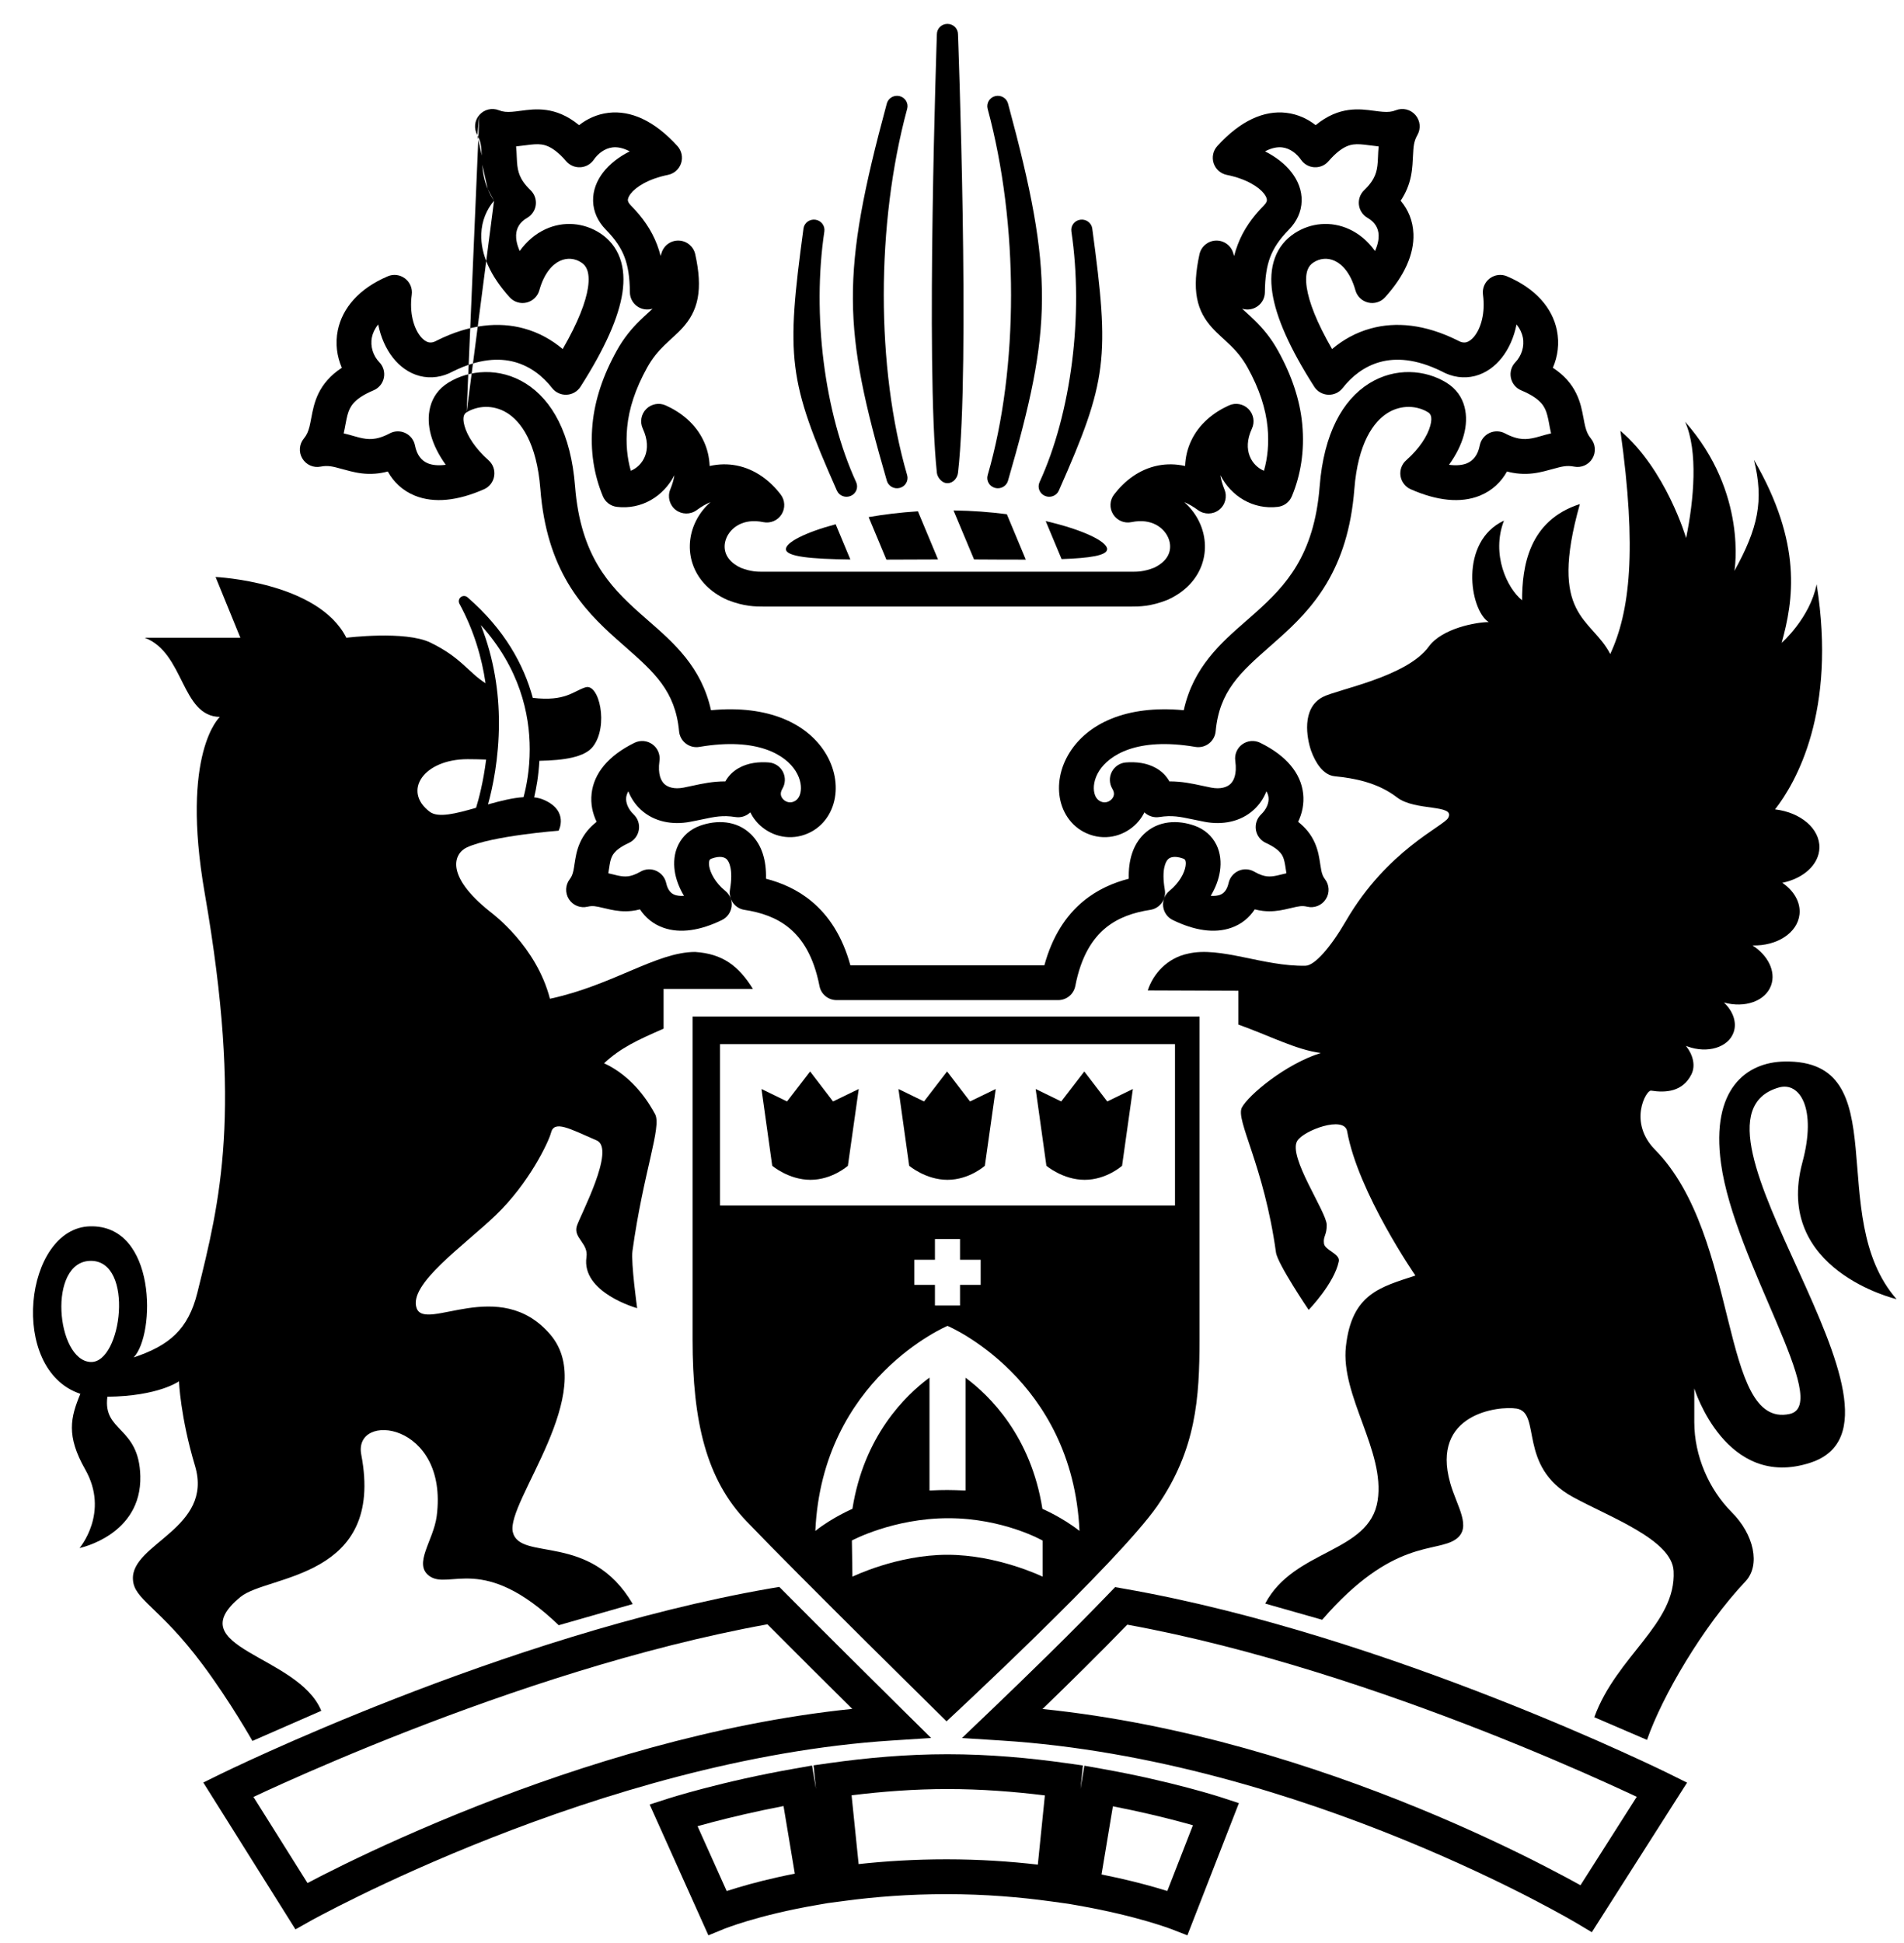
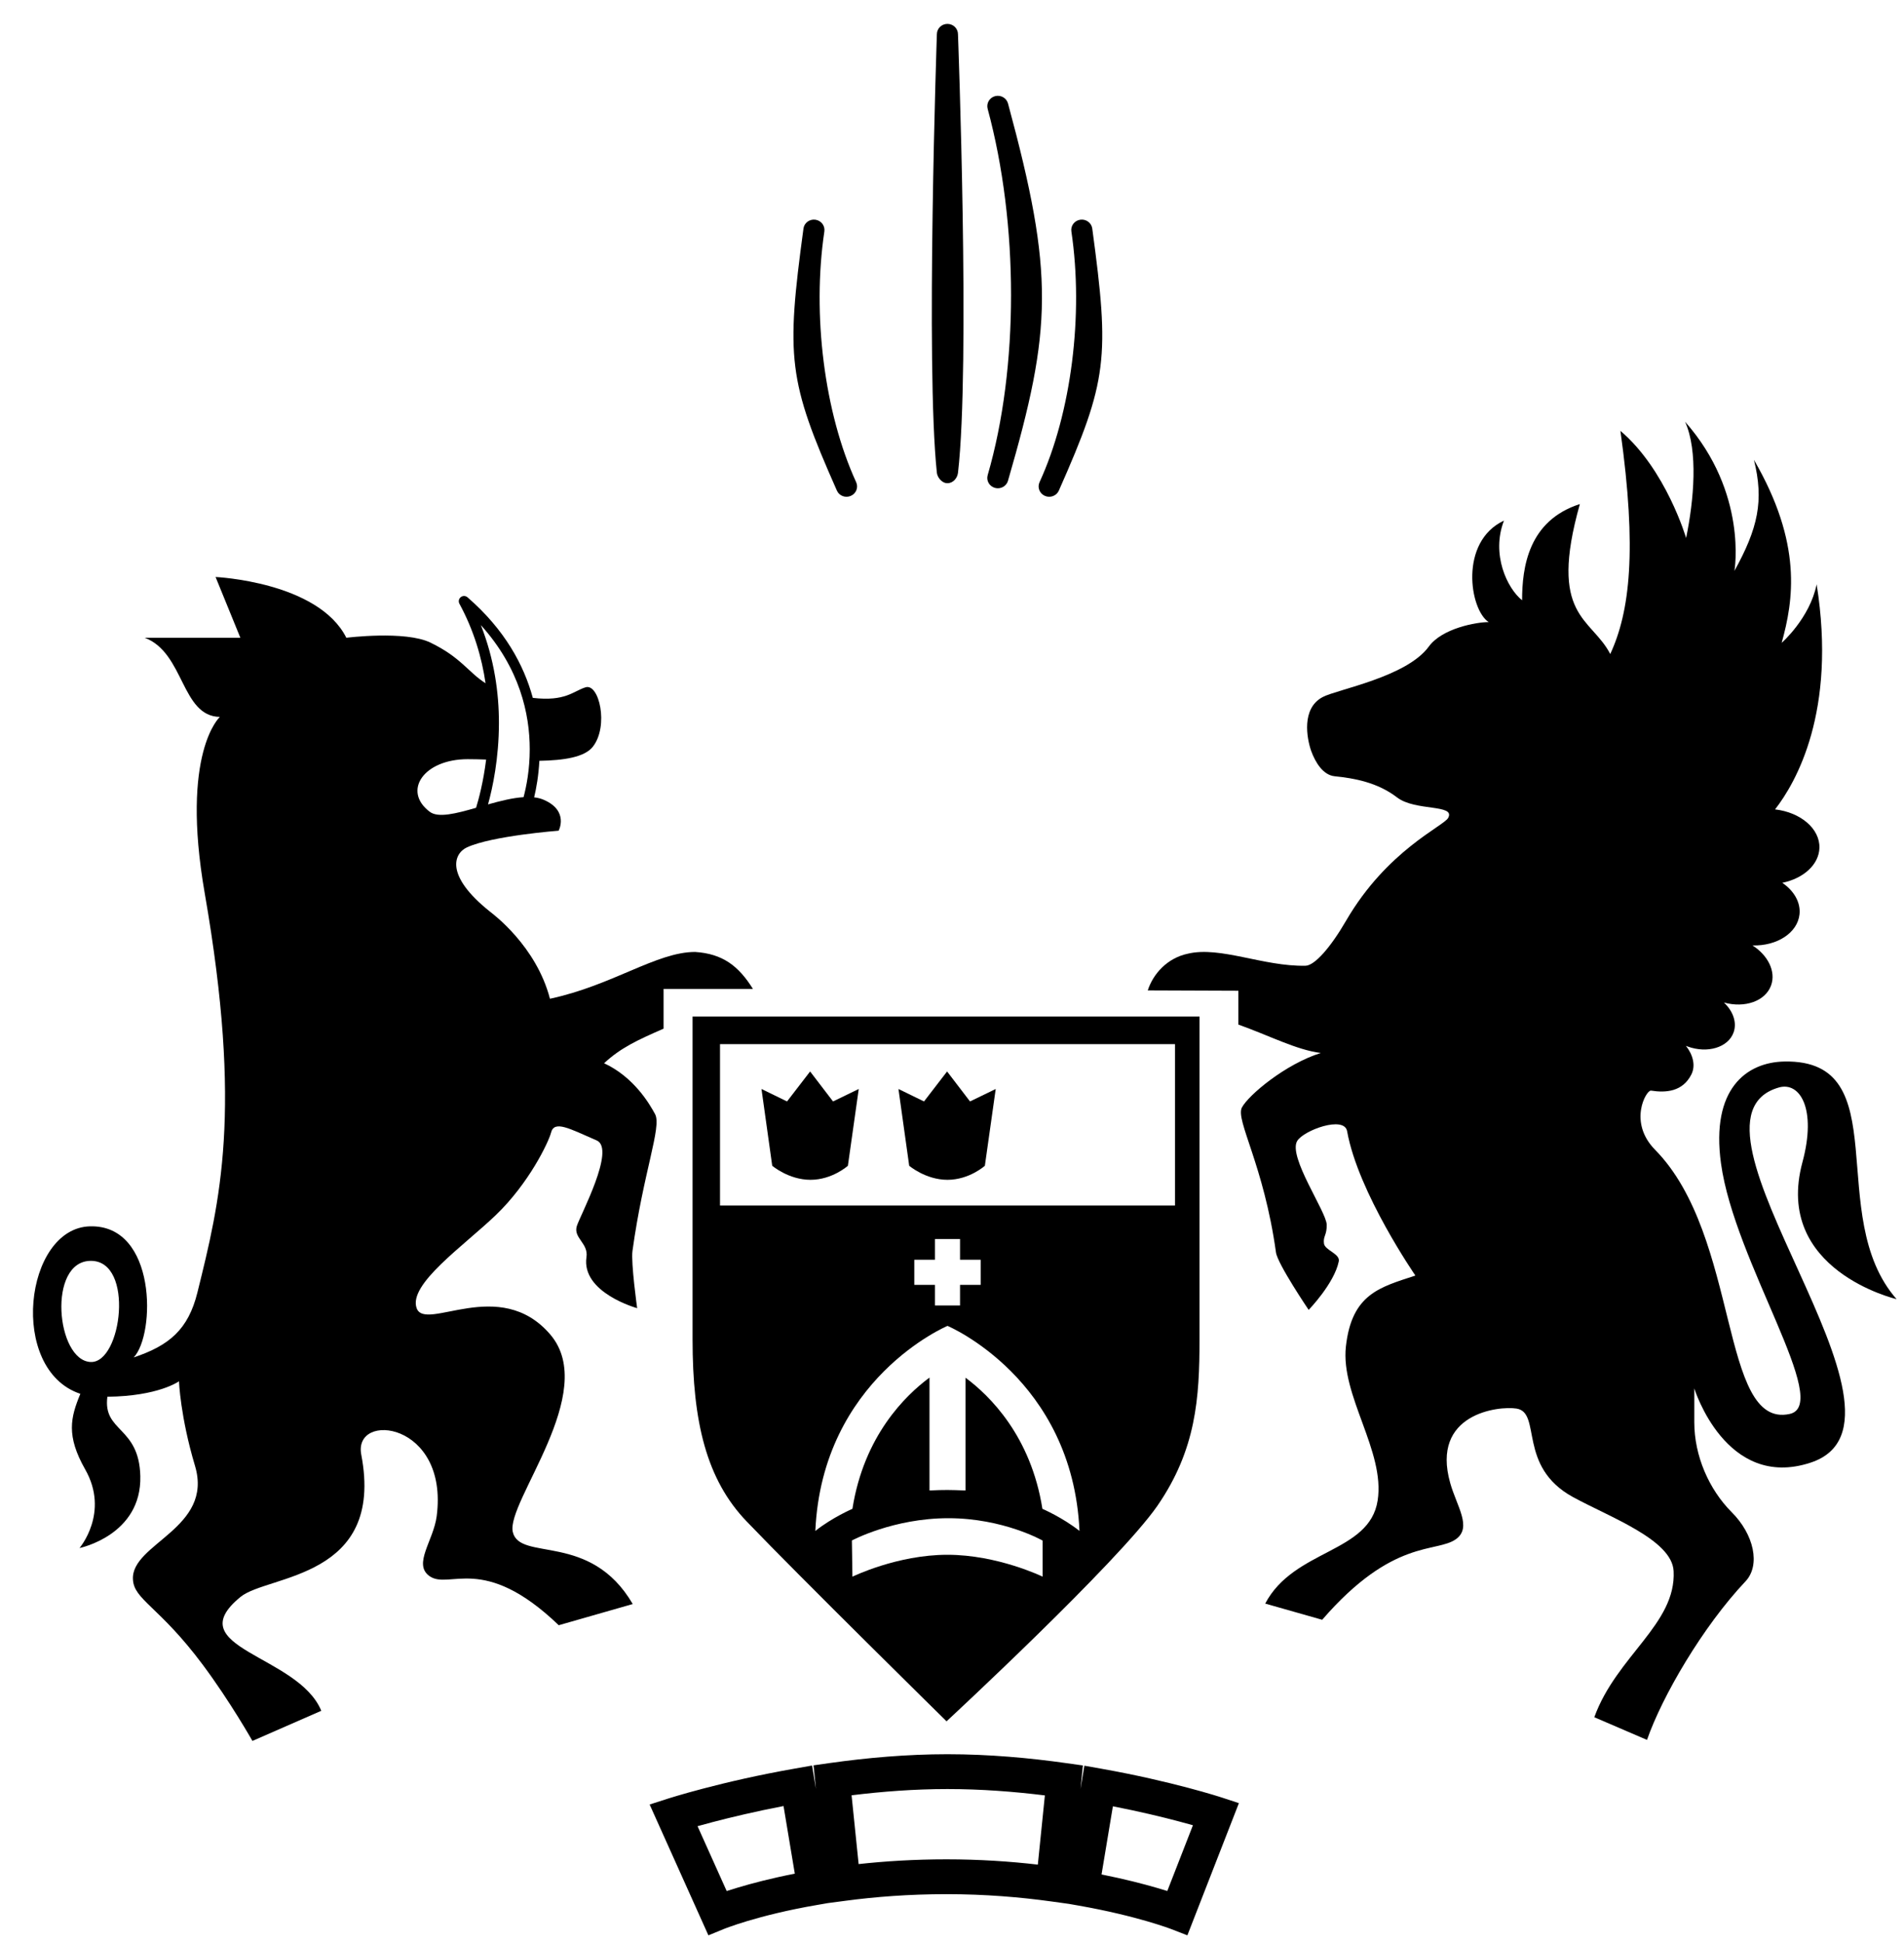
<svg xmlns="http://www.w3.org/2000/svg" width="50" height="51" viewBox="0 0 50 51">
-   <path fill-rule="evenodd" clip-rule="evenodd" d="M20.465 41.653L20.632 41.821C21.643 42.839 22.825 44.011 23.727 44.903L24.452 45.619L23.435 45.684C19.6 45.928 15.777 47.11 12.901 48.241C11.466 48.805 10.272 49.353 9.438 49.761C9.022 49.964 8.695 50.132 8.473 50.249C8.362 50.307 8.278 50.353 8.221 50.383L8.158 50.418L8.143 50.427L8.139 50.429L7.759 50.642L5.339 46.788L5.794 46.564L5.996 46.974C5.794 46.564 5.794 46.564 5.794 46.564L5.8 46.561L5.817 46.553L5.882 46.522C5.939 46.494 6.023 46.454 6.131 46.403C6.349 46.3 6.667 46.152 7.07 45.971C7.876 45.61 9.022 45.115 10.386 44.583C13.11 43.521 16.721 42.301 20.23 41.693L20.465 41.653ZM6.656 47.166L8.075 49.426C8.303 49.306 8.628 49.139 9.037 48.939C9.889 48.523 11.105 47.965 12.567 47.39C15.241 46.339 18.757 45.228 22.38 44.855C21.67 44.151 20.875 43.361 20.153 42.635C16.802 43.241 13.356 44.406 10.718 45.435C9.371 45.96 8.239 46.449 7.444 46.805C7.124 46.949 6.858 47.071 6.656 47.166ZM29.283 41.659L29.523 41.701C33.017 42.312 36.599 43.529 39.3 44.59C40.652 45.12 41.787 45.613 42.584 45.974C42.983 46.154 43.298 46.301 43.514 46.404C43.621 46.455 43.704 46.495 43.76 46.522L43.825 46.554L43.841 46.562L43.846 46.564L43.847 46.565C43.847 46.565 43.847 46.565 43.644 46.974L43.847 46.565L44.303 46.791L41.802 50.717L41.421 50.489L41.417 50.487L41.402 50.478L41.342 50.443C41.289 50.412 41.209 50.366 41.103 50.307C40.893 50.19 40.581 50.02 40.182 49.814C39.383 49.402 38.233 48.848 36.834 48.277C34.033 47.134 30.253 45.936 26.302 45.686L25.261 45.62L26.015 44.9C26.932 44.023 28.116 42.872 29.114 41.834L29.283 41.659ZM41.504 49.484L42.982 47.163C42.782 47.069 42.522 46.949 42.208 46.807C41.422 46.451 40.301 45.965 38.965 45.44C36.353 44.415 32.936 43.252 29.603 42.644C28.886 43.383 28.093 44.166 27.377 44.858C31.086 45.237 34.566 46.364 37.18 47.431C38.607 48.013 39.782 48.58 40.6 49.002C40.982 49.198 41.287 49.363 41.504 49.484Z" />
  <path fill-rule="evenodd" clip-rule="evenodd" d="M24.881 30.968C25.455 30.968 25.863 30.599 25.863 30.599L26.148 28.584L25.473 28.911L24.871 28.124L24.265 28.911L23.594 28.584L23.876 30.599C23.876 30.599 24.307 30.968 24.881 30.968Z" />
-   <path fill-rule="evenodd" clip-rule="evenodd" d="M28.484 30.968C29.058 30.968 29.466 30.599 29.466 30.599L29.75 28.584L29.077 28.911L28.474 28.124L27.868 28.911L27.197 28.584L27.479 30.599C27.479 30.599 27.91 30.968 28.484 30.968Z" />
  <path fill-rule="evenodd" clip-rule="evenodd" d="M21.284 30.968C21.857 30.968 22.266 30.599 22.266 30.599L22.551 28.584L21.876 28.911L21.274 28.124L20.668 28.911L19.997 28.584L20.279 30.599C20.279 30.599 20.71 30.968 21.284 30.968Z" />
  <path fill-rule="evenodd" clip-rule="evenodd" d="M18.908 31.643H30.856V27.406H18.908V31.643ZM25.753 33.066V33.725H25.211V34.267H24.552V33.725H24.01V33.066H24.552V32.523H25.211V33.066H25.753ZM27.374 39.604C27.073 37.695 25.991 36.634 25.355 36.162V39.122C24.941 39.107 24.82 39.103 24.409 39.122V36.159C23.773 36.629 22.687 37.69 22.385 39.604C22.385 39.604 21.858 39.83 21.411 40.184C21.592 36.183 24.882 34.802 24.882 34.802C24.882 34.802 28.167 36.183 28.348 40.184C27.901 39.83 27.374 39.604 27.374 39.604ZM27.379 41.384C27.379 41.384 26.2 40.81 24.879 40.81C23.558 40.81 22.385 41.385 22.385 41.385L22.371 40.435C22.371 40.435 23.457 39.85 24.904 39.85C26.35 39.85 27.379 40.437 27.379 40.437V41.384ZM18.187 26.683V35.156C18.187 37.326 18.553 38.838 19.607 39.934C21.01 41.399 24.857 45.181 24.857 45.181C24.857 45.181 29.369 41.003 30.394 39.524C31.411 38.047 31.5 36.699 31.5 35.156V26.683H18.187Z" />
  <path fill-rule="evenodd" clip-rule="evenodd" d="M21.8 46.275C22.759 46.14 23.812 46.045 24.879 46.045C25.973 46.045 27.041 46.143 28.002 46.279L28.437 46.34L28.375 46.957L28.476 46.346L28.931 46.427C29.854 46.591 30.637 46.778 31.19 46.924C31.467 46.997 31.686 47.06 31.837 47.105C31.913 47.128 31.971 47.146 32.011 47.158L32.057 47.173L32.07 47.177L32.074 47.178C32.074 47.178 32.075 47.178 31.933 47.613L32.074 47.178L32.534 47.329L31.181 50.799L30.756 50.634L30.755 50.634L30.749 50.632L30.721 50.621C30.695 50.612 30.655 50.598 30.602 50.579C30.495 50.543 30.335 50.491 30.126 50.43C29.708 50.309 29.094 50.153 28.324 50.018L28.067 49.973L27.598 49.908C26.794 49.797 25.869 49.718 24.857 49.718C23.866 49.718 22.973 49.789 22.201 49.892L21.739 49.953L21.474 49.999C20.68 50.134 20.058 50.295 19.638 50.42C19.428 50.483 19.268 50.537 19.163 50.575C19.11 50.593 19.071 50.608 19.045 50.618L19.018 50.629L19.012 50.631L18.603 50.799L17.06 47.365L17.546 47.209L17.551 47.207L17.564 47.203L17.614 47.188C17.656 47.175 17.719 47.156 17.799 47.132C17.961 47.084 18.195 47.018 18.489 46.941C19.076 46.787 19.905 46.591 20.872 46.422L21.325 46.342L21.427 46.954L21.364 46.337L21.8 46.275ZM18.318 47.934L19.083 49.636C19.168 49.608 19.266 49.578 19.377 49.545C19.744 49.435 20.248 49.302 20.872 49.18L20.576 47.405C19.833 47.548 19.195 47.701 18.72 47.825C18.569 47.865 18.434 47.901 18.318 47.934ZM30.654 49.635L31.327 47.909C31.22 47.879 31.096 47.845 30.956 47.808C30.516 47.691 29.922 47.548 29.225 47.412L28.927 49.201C29.529 49.321 30.02 49.448 30.381 49.553C30.482 49.582 30.573 49.61 30.654 49.635ZM22.363 47.123L22.548 48.929C23.242 48.853 24.016 48.804 24.857 48.804C25.724 48.804 26.529 48.859 27.254 48.943L27.439 47.126C26.629 47.026 25.76 46.959 24.879 46.959C24.021 46.959 23.167 47.024 22.363 47.123Z" />
  <path fill-rule="evenodd" clip-rule="evenodd" d="M24.603 0.899C24.603 0.899 24.304 9.601 24.603 12.412C24.615 12.522 24.727 12.683 24.88 12.683C25.032 12.683 25.141 12.545 25.157 12.412C25.484 9.611 25.157 0.899 25.157 0.899C25.157 0.749 25.032 0.627 24.88 0.627C24.727 0.627 24.603 0.749 24.603 0.899Z" />
-   <path fill-rule="evenodd" clip-rule="evenodd" d="M23.288 2.717C22.072 7.206 22.128 8.622 23.289 12.62C23.331 12.764 23.484 12.847 23.631 12.806C23.779 12.765 23.864 12.615 23.822 12.471C23.003 9.654 23.004 5.879 23.823 2.856C23.863 2.711 23.774 2.562 23.627 2.524C23.479 2.485 23.327 2.572 23.288 2.717Z" />
  <path fill-rule="evenodd" clip-rule="evenodd" d="M21.1 5.996C20.639 9.395 20.695 9.985 21.978 12.879C22.039 13.017 22.205 13.077 22.344 13.015C22.484 12.954 22.546 12.793 22.483 12.656C21.65 10.843 21.322 8.259 21.648 6.075C21.67 5.926 21.565 5.789 21.414 5.767C21.263 5.745 21.12 5.848 21.1 5.996Z" />
  <path fill-rule="evenodd" clip-rule="evenodd" d="M28.683 5.996C29.143 9.395 29.087 9.985 27.805 12.879C27.743 13.017 27.577 13.077 27.438 13.015C27.299 12.954 27.236 12.793 27.299 12.656C28.133 10.843 28.46 8.259 28.135 6.075C28.112 5.926 28.217 5.789 28.368 5.767C28.52 5.745 28.662 5.848 28.683 5.996Z" />
  <path fill-rule="evenodd" clip-rule="evenodd" d="M11.287 21.309C10.56 20.762 11.126 19.927 12.281 19.927C12.434 19.927 12.597 19.931 12.766 19.937C12.694 20.517 12.575 20.966 12.502 21.203C11.979 21.354 11.509 21.475 11.287 21.309ZM12.627 16.407C13.65 17.54 13.911 18.741 13.911 19.666C13.911 20.203 13.824 20.643 13.749 20.924C13.461 20.942 13.136 21.024 12.816 21.114C12.936 20.68 13.102 19.908 13.102 18.973C13.102 18.194 12.982 17.305 12.627 16.407ZM2.383 35.75C1.474 35.717 1.239 33.095 2.387 33.095C3.535 33.095 3.199 35.779 2.383 35.75ZM17.204 29.247C17.058 28.974 16.644 28.269 15.863 27.908C16.309 27.497 16.729 27.306 17.426 27V25.957H19.772C19.397 25.356 18.979 25.034 18.254 24.987C17.241 24.987 16.091 25.863 14.442 26.215C14.081 24.827 12.939 23.986 12.865 23.927C11.669 22.973 11.924 22.399 12.26 22.243C12.913 21.939 14.67 21.804 14.67 21.804C14.67 21.804 14.95 21.284 14.278 20.993C14.202 20.96 14.118 20.939 14.027 20.929C14.085 20.688 14.143 20.359 14.164 19.97C14.802 19.958 15.352 19.878 15.569 19.599C15.993 19.058 15.733 17.92 15.372 18.042C15.054 18.142 14.847 18.419 13.992 18.318C13.758 17.459 13.258 16.528 12.277 15.678C12.226 15.634 12.152 15.632 12.1 15.674C12.047 15.716 12.033 15.789 12.065 15.848C12.446 16.549 12.653 17.263 12.751 17.934C12.295 17.645 12.108 17.256 11.303 16.867C10.641 16.546 9.095 16.74 9.095 16.74C8.355 15.269 5.661 15.145 5.661 15.145L6.312 16.74H3.801C4.847 17.135 4.753 18.801 5.774 18.818C5.774 18.818 4.733 19.749 5.376 23.445C6.374 29.179 5.774 31.541 5.184 33.926C4.943 34.899 4.443 35.318 3.511 35.63C4.085 35.027 4.118 32.143 2.363 32.189C0.642 32.234 0.209 35.952 2.11 36.585C1.852 37.209 1.734 37.683 2.237 38.569C2.884 39.705 2.088 40.633 2.088 40.633C2.088 40.633 3.723 40.3 3.685 38.744C3.652 37.43 2.696 37.594 2.82 36.662C4.167 36.647 4.7 36.256 4.7 36.256C4.7 36.256 4.735 37.187 5.121 38.476C5.612 40.117 3.442 40.513 3.491 41.453C3.515 41.994 4.177 42.157 5.328 43.701C6.047 44.666 6.629 45.696 6.629 45.696L8.437 44.905C7.832 43.431 4.664 43.261 6.32 41.913C7.033 41.333 10.112 41.445 9.487 38.182C9.267 37.04 11.788 37.319 11.468 39.795C11.385 40.44 10.839 41.052 11.276 41.368C11.803 41.745 12.685 40.751 14.673 42.659L16.616 42.103C15.503 40.195 13.648 40.998 13.466 40.211C13.287 39.423 15.747 36.545 14.451 35.029C13.122 33.474 11.169 34.972 10.941 34.337C10.716 33.709 12.182 32.698 13.016 31.898C13.893 31.059 14.406 29.978 14.47 29.732C14.554 29.393 14.957 29.626 15.669 29.934C16.178 30.154 15.232 31.909 15.148 32.181C15.05 32.493 15.456 32.633 15.401 32.996C15.261 33.932 16.732 34.337 16.732 34.337C16.732 34.337 16.566 33.144 16.609 32.835C16.897 30.757 17.38 29.58 17.204 29.247Z" />
  <path fill-rule="evenodd" clip-rule="evenodd" d="M26.471 2.717C27.688 7.206 27.631 8.622 26.47 12.62C26.428 12.764 26.275 12.847 26.128 12.806C25.98 12.765 25.895 12.615 25.937 12.471C26.756 9.654 26.755 5.879 25.936 2.856C25.897 2.711 25.985 2.562 26.132 2.524C26.28 2.485 26.432 2.572 26.471 2.717Z" />
  <path fill-rule="evenodd" clip-rule="evenodd" d="M46.857 27.863C45.865 27.882 44.925 28.577 45.194 30.536C45.548 33.126 48.125 36.87 46.997 37.114C45.155 37.513 45.704 32.453 43.463 30.179C42.75 29.454 43.229 28.616 43.354 28.626C43.746 28.688 44.186 28.656 44.415 28.205C44.533 27.973 44.46 27.687 44.273 27.451C44.287 27.457 44.3 27.462 44.315 27.468C44.84 27.659 45.381 27.494 45.524 27.102C45.619 26.839 45.511 26.54 45.271 26.314C45.821 26.467 46.361 26.278 46.51 25.864C46.641 25.5 46.428 25.075 46.021 24.816C46.665 24.834 47.204 24.487 47.256 23.999C47.289 23.682 47.108 23.379 46.804 23.172C47.358 23.059 47.766 22.696 47.779 22.255C47.793 21.751 47.284 21.322 46.614 21.245C47.157 20.548 48.239 18.682 47.706 15.337C47.526 16.229 46.788 16.873 46.788 16.873C47.096 15.759 47.34 14.274 46.059 12.07C46.328 13.146 46.163 13.869 45.547 14.985C45.547 14.985 45.905 12.941 44.251 11.07C44.598 11.839 44.483 13.126 44.278 14.122C44.278 14.122 43.752 12.326 42.553 11.309C42.992 14.444 42.801 16.058 42.286 17.167C41.786 16.2 40.65 16.2 41.488 13.231C40.136 13.665 39.971 14.89 39.971 15.756C39.577 15.441 39.154 14.546 39.495 13.665C38.312 14.219 38.593 16.009 39.094 16.329C38.78 16.327 37.872 16.489 37.522 16.97C36.937 17.773 35.124 18.092 34.737 18.295C34.167 18.592 34.32 19.385 34.43 19.705C34.545 20.022 34.748 20.344 35.048 20.375C35.567 20.427 36.176 20.538 36.689 20.932C37.168 21.299 38.228 21.102 38.03 21.468C37.911 21.688 36.427 22.313 35.348 24.168C34.939 24.874 34.521 25.345 34.283 25.349C33.179 25.372 32.048 24.83 31.196 25.032C30.649 25.146 30.279 25.567 30.141 25.996L32.52 26.005V26.893C33.33 27.181 34.039 27.556 34.684 27.639C33.752 27.932 32.785 28.745 32.613 29.07C32.439 29.4 33.19 30.583 33.508 32.875C33.549 33.175 34.366 34.382 34.366 34.382C34.366 34.382 35.037 33.692 35.157 33.109C35.198 32.908 34.791 32.818 34.768 32.64C34.742 32.446 34.846 32.425 34.84 32.145C34.832 31.806 33.822 30.364 34.064 29.95C34.228 29.671 35.302 29.274 35.376 29.693C35.664 31.304 37.169 33.481 37.169 33.481C36.24 33.787 35.498 33.959 35.344 35.343C35.201 36.633 36.378 38.088 36.178 39.384C35.964 40.772 33.982 40.654 33.225 42.091L34.721 42.516C36.585 40.364 37.72 40.769 38.234 40.4C38.664 40.09 38.257 39.542 38.084 38.929C37.565 37.104 39.351 36.897 39.827 36.973C40.489 37.08 39.844 38.492 41.302 39.292C42.276 39.826 43.909 40.413 43.95 41.239C44.02 42.627 42.452 43.462 41.867 45.074L43.251 45.669C43.651 44.52 44.717 42.693 45.839 41.506C46.236 41.084 46.063 40.274 45.47 39.687C44.88 39.093 44.493 38.216 44.493 37.331C44.493 36.443 44.493 36.443 44.493 36.443C44.493 36.443 45.319 39.124 47.546 38.392C50.889 37.295 43.668 29.415 46.715 28.544C47.265 28.387 47.713 29.099 47.333 30.506C46.566 33.343 49.805 34.1 49.805 34.1C47.884 31.913 49.843 27.805 46.857 27.863Z" />
-   <path fill-rule="evenodd" clip-rule="evenodd" d="M12.588 3.018C12.715 2.872 12.921 2.822 13.101 2.894C13.207 2.936 13.311 2.945 13.447 2.934C13.515 2.929 13.585 2.92 13.671 2.908L13.683 2.907C13.77 2.895 13.873 2.882 13.981 2.875C14.206 2.862 14.466 2.879 14.748 3C14.904 3.067 15.056 3.161 15.207 3.285C15.41 3.126 15.67 2.997 15.983 2.961C16.561 2.895 17.179 3.162 17.79 3.834C17.901 3.956 17.937 4.128 17.886 4.284C17.835 4.44 17.704 4.557 17.543 4.59C17.017 4.697 16.695 4.911 16.561 5.086C16.497 5.169 16.488 5.226 16.488 5.253C16.489 5.275 16.496 5.319 16.561 5.386C16.877 5.707 17.106 6.034 17.253 6.417C17.29 6.516 17.322 6.615 17.348 6.717C17.356 6.692 17.365 6.666 17.373 6.638C17.434 6.439 17.621 6.306 17.829 6.315C18.036 6.323 18.212 6.47 18.257 6.673C18.358 7.131 18.382 7.503 18.322 7.823C18.259 8.158 18.11 8.396 17.935 8.593C17.852 8.686 17.763 8.77 17.681 8.844C17.663 8.861 17.645 8.877 17.628 8.893C17.563 8.952 17.503 9.008 17.44 9.07C17.287 9.22 17.135 9.395 16.995 9.647C16.684 10.207 16.515 10.732 16.47 11.217C16.43 11.64 16.469 12.019 16.565 12.357C16.875 12.23 17.148 11.825 16.88 11.251C16.8 11.078 16.835 10.873 16.969 10.737C17.104 10.601 17.308 10.562 17.482 10.641C17.884 10.822 18.269 11.124 18.479 11.577C18.574 11.779 18.626 11.999 18.636 12.232C18.876 12.178 19.113 12.174 19.343 12.219C19.84 12.316 20.23 12.626 20.501 12.98C20.617 13.131 20.626 13.339 20.525 13.501C20.423 13.663 20.231 13.744 20.044 13.705C19.518 13.595 19.187 13.852 19.075 14.123C19.017 14.262 19.014 14.407 19.064 14.534C19.111 14.654 19.22 14.795 19.454 14.904C19.72 15.007 19.884 15.007 20.044 15.007H29.712C29.872 15.007 30.036 15.007 30.302 14.904C30.536 14.795 30.646 14.654 30.693 14.534C30.743 14.407 30.74 14.262 30.682 14.123C30.569 13.852 30.239 13.595 29.712 13.705C29.525 13.744 29.334 13.663 29.232 13.501C29.13 13.339 29.14 13.131 29.256 12.98C29.527 12.626 29.916 12.316 30.413 12.219C30.644 12.174 30.881 12.178 31.121 12.232C31.13 11.999 31.183 11.779 31.277 11.577C31.487 11.124 31.873 10.822 32.274 10.641C32.448 10.562 32.653 10.601 32.787 10.737C32.921 10.873 32.957 11.078 32.876 11.251C32.609 11.824 32.882 12.229 33.192 12.357C33.288 12.019 33.327 11.641 33.287 11.217C33.241 10.732 33.073 10.207 32.762 9.647C32.622 9.395 32.47 9.22 32.317 9.07C32.254 9.008 32.193 8.952 32.129 8.893C32.111 8.877 32.093 8.861 32.075 8.844C31.994 8.77 31.905 8.686 31.822 8.593C31.646 8.396 31.497 8.158 31.434 7.823C31.374 7.504 31.399 7.131 31.499 6.673C31.544 6.47 31.72 6.323 31.927 6.315C32.135 6.306 32.322 6.439 32.383 6.638C32.391 6.666 32.4 6.693 32.409 6.719C32.435 6.616 32.467 6.516 32.505 6.417C32.651 6.034 32.88 5.707 33.196 5.386C33.261 5.319 33.268 5.275 33.269 5.253C33.269 5.226 33.26 5.169 33.196 5.086C33.062 4.911 32.74 4.697 32.214 4.59C32.053 4.557 31.922 4.44 31.871 4.284C31.82 4.128 31.856 3.956 31.967 3.834C32.578 3.162 33.196 2.895 33.774 2.961C34.087 2.997 34.347 3.126 34.55 3.285C34.701 3.161 34.853 3.067 35.009 3C35.291 2.879 35.551 2.862 35.776 2.875C35.884 2.882 35.987 2.895 36.074 2.907L36.086 2.908C36.172 2.92 36.242 2.929 36.31 2.934C36.446 2.945 36.55 2.936 36.655 2.894C36.835 2.822 37.041 2.871 37.169 3.018C37.296 3.164 37.318 3.374 37.222 3.543C37.125 3.715 37.118 3.847 37.106 4.084C37.103 4.153 37.099 4.232 37.092 4.323C37.078 4.508 37.047 4.726 36.949 4.96C36.905 5.064 36.85 5.167 36.782 5.269C36.978 5.499 37.105 5.794 37.117 6.139C37.137 6.673 36.881 7.241 36.373 7.803C36.262 7.927 36.092 7.98 35.93 7.942C35.767 7.904 35.639 7.781 35.594 7.62C35.463 7.151 35.236 6.932 35.05 6.847C34.864 6.761 34.662 6.779 34.495 6.888C34.418 6.938 34.368 6.999 34.337 7.086C34.303 7.178 34.283 7.325 34.316 7.548C34.373 7.923 34.57 8.45 34.981 9.162C35.26 8.926 35.599 8.73 36 8.621C36.652 8.442 37.416 8.509 38.267 8.93C38.274 8.933 38.282 8.937 38.289 8.941C38.388 8.997 38.457 8.996 38.506 8.984C38.563 8.969 38.64 8.925 38.721 8.823C38.886 8.614 39.01 8.221 38.944 7.735C38.922 7.572 38.989 7.409 39.12 7.309C39.251 7.21 39.425 7.188 39.576 7.253C40.331 7.575 40.766 8.087 40.885 8.669C40.956 9.016 40.908 9.357 40.779 9.653C40.929 9.751 41.054 9.858 41.158 9.976C41.361 10.206 41.459 10.447 41.517 10.665C41.545 10.77 41.564 10.872 41.58 10.958L41.583 10.97C41.599 11.056 41.611 11.124 41.628 11.191C41.661 11.323 41.702 11.419 41.775 11.507C41.9 11.655 41.917 11.867 41.818 12.033C41.719 12.2 41.526 12.287 41.336 12.248C41.142 12.21 41.014 12.245 40.785 12.308C40.719 12.326 40.643 12.347 40.555 12.369C40.375 12.414 40.159 12.453 39.906 12.433C39.798 12.425 39.687 12.406 39.574 12.376C39.422 12.649 39.188 12.878 38.86 13.011C38.358 13.213 37.737 13.147 37.046 12.842C36.903 12.779 36.802 12.647 36.778 12.493C36.755 12.339 36.811 12.184 36.928 12.081C37.277 11.773 37.488 11.437 37.559 11.178C37.629 10.925 37.554 10.854 37.502 10.822C37.227 10.651 36.807 10.609 36.437 10.841C36.072 11.069 35.661 11.626 35.566 12.836C35.484 13.889 35.215 14.677 34.84 15.309C34.467 15.936 34.003 16.386 33.572 16.769C33.494 16.84 33.417 16.907 33.342 16.973C32.58 17.644 32.021 18.136 31.924 19.196C31.912 19.322 31.848 19.439 31.747 19.516C31.646 19.594 31.517 19.626 31.392 19.605C29.845 19.341 29.12 19.83 28.863 20.237C28.727 20.454 28.704 20.666 28.738 20.812C28.77 20.95 28.846 21.024 28.946 21.052C29.037 21.077 29.138 21.043 29.203 20.965C29.233 20.929 29.248 20.89 29.252 20.853C29.255 20.819 29.25 20.769 29.21 20.703C29.129 20.567 29.124 20.399 29.197 20.258C29.27 20.118 29.41 20.025 29.567 20.013C29.815 19.993 30.112 20.018 30.366 20.165C30.512 20.249 30.629 20.366 30.709 20.51C31.035 20.509 31.31 20.568 31.568 20.624C31.649 20.642 31.729 20.659 31.808 20.674C32.056 20.721 32.222 20.661 32.31 20.579C32.391 20.504 32.49 20.334 32.439 19.97C32.415 19.803 32.486 19.636 32.623 19.537C32.76 19.437 32.94 19.422 33.092 19.496C33.776 19.831 34.161 20.292 34.221 20.83C34.251 21.104 34.193 21.356 34.089 21.571C34.183 21.645 34.264 21.723 34.334 21.808C34.503 22.015 34.58 22.227 34.623 22.415C34.643 22.504 34.656 22.591 34.667 22.661L34.668 22.67C34.679 22.741 34.687 22.795 34.698 22.848C34.719 22.948 34.746 23.014 34.792 23.073C34.912 23.227 34.922 23.438 34.817 23.601C34.712 23.765 34.516 23.844 34.327 23.799C34.191 23.767 34.107 23.787 33.927 23.829C33.87 23.843 33.805 23.858 33.725 23.875C33.572 23.907 33.385 23.935 33.167 23.91C33.096 23.902 33.024 23.888 32.951 23.869C32.811 24.082 32.609 24.256 32.335 24.352C31.889 24.51 31.361 24.422 30.8 24.15C30.659 24.082 30.563 23.947 30.545 23.792C30.527 23.637 30.589 23.484 30.709 23.385C30.971 23.171 31.106 22.912 31.133 22.73C31.147 22.642 31.132 22.595 31.123 22.577C31.119 22.567 31.11 22.55 31.063 22.533C30.837 22.453 30.721 22.506 30.675 22.552C30.617 22.608 30.495 22.81 30.588 23.353C30.609 23.474 30.581 23.598 30.509 23.698C30.437 23.797 30.328 23.864 30.207 23.882C29.777 23.948 29.365 24.081 29.026 24.363C28.695 24.638 28.39 25.092 28.238 25.881C28.196 26.096 28.008 26.251 27.789 26.251H21.968C21.75 26.251 21.561 26.096 21.52 25.881C21.366 25.092 21.062 24.638 20.73 24.363C20.392 24.081 19.98 23.948 19.55 23.882C19.429 23.864 19.32 23.797 19.248 23.698C19.177 23.598 19.148 23.474 19.169 23.354C19.261 22.81 19.14 22.608 19.082 22.552C19.035 22.506 18.92 22.453 18.693 22.534C18.647 22.55 18.638 22.567 18.633 22.577C18.625 22.595 18.61 22.642 18.623 22.73C18.651 22.912 18.785 23.171 19.047 23.385C19.168 23.484 19.23 23.637 19.212 23.792C19.193 23.947 19.097 24.082 18.957 24.15C18.396 24.422 17.868 24.51 17.422 24.352C17.149 24.256 16.946 24.082 16.806 23.869C16.733 23.888 16.661 23.902 16.59 23.91C16.372 23.935 16.185 23.907 16.032 23.875C15.952 23.858 15.886 23.843 15.83 23.829C15.65 23.787 15.566 23.767 15.43 23.799C15.241 23.844 15.045 23.765 14.94 23.602C14.835 23.438 14.845 23.227 14.964 23.074C15.011 23.014 15.037 22.948 15.059 22.848C15.07 22.795 15.078 22.741 15.088 22.67L15.09 22.661C15.101 22.591 15.114 22.504 15.134 22.415C15.177 22.227 15.254 22.015 15.423 21.808C15.493 21.723 15.574 21.645 15.668 21.571C15.564 21.356 15.505 21.104 15.536 20.83C15.596 20.293 15.981 19.831 16.664 19.496C16.816 19.422 16.996 19.437 17.133 19.537C17.27 19.636 17.341 19.802 17.318 19.97C17.267 20.334 17.366 20.504 17.447 20.579C17.535 20.661 17.701 20.721 17.949 20.674C18.027 20.659 18.107 20.642 18.188 20.624C18.446 20.568 18.721 20.509 19.048 20.51C19.128 20.366 19.245 20.249 19.391 20.165C19.644 20.018 19.942 19.993 20.189 20.013C20.347 20.025 20.487 20.118 20.56 20.258C20.632 20.399 20.627 20.567 20.546 20.703C20.507 20.769 20.502 20.819 20.505 20.853C20.508 20.89 20.524 20.929 20.554 20.965C20.618 21.043 20.719 21.077 20.81 21.052C20.911 21.024 20.987 20.95 21.019 20.812C21.053 20.666 21.03 20.454 20.893 20.237C20.637 19.83 19.912 19.341 18.365 19.605C18.239 19.626 18.111 19.594 18.01 19.516C17.909 19.439 17.845 19.322 17.833 19.196C17.736 18.136 17.177 17.644 16.415 16.973C16.34 16.907 16.263 16.84 16.184 16.769C15.754 16.386 15.29 15.936 14.917 15.309C14.542 14.677 14.272 13.889 14.19 12.836C14.095 11.626 13.684 11.069 13.32 10.841C12.95 10.609 12.531 10.651 12.254 10.822M32.62 8.103C32.643 8.124 32.667 8.147 32.694 8.172C32.709 8.185 32.724 8.199 32.74 8.214C32.806 8.274 32.882 8.343 32.958 8.418C33.154 8.611 33.367 8.854 33.561 9.204C33.921 9.852 34.137 10.497 34.197 11.131C34.264 11.841 34.155 12.473 33.925 13.026C33.862 13.178 33.722 13.284 33.558 13.304C32.906 13.383 32.331 13.026 32.047 12.473C32.064 12.584 32.098 12.709 32.155 12.849C32.233 13.039 32.175 13.257 32.013 13.383C31.852 13.508 31.626 13.511 31.461 13.39C31.33 13.293 31.209 13.226 31.099 13.18C31.286 13.344 31.432 13.546 31.526 13.772C31.667 14.111 31.688 14.502 31.544 14.868C31.398 15.239 31.099 15.545 30.671 15.74C30.664 15.743 30.657 15.746 30.65 15.749C30.215 15.921 29.913 15.921 29.707 15.921H20.05C19.844 15.921 19.541 15.921 19.106 15.749C19.099 15.746 19.093 15.743 19.086 15.74C18.657 15.545 18.358 15.239 18.213 14.868C18.069 14.502 18.09 14.111 18.231 13.772C18.325 13.546 18.471 13.343 18.659 13.18C18.548 13.225 18.427 13.293 18.295 13.39C18.13 13.511 17.905 13.508 17.743 13.383C17.582 13.257 17.524 13.039 17.601 12.849C17.659 12.709 17.693 12.585 17.71 12.473C17.426 13.026 16.851 13.383 16.198 13.304C16.035 13.284 15.895 13.178 15.832 13.026C15.602 12.473 15.492 11.841 15.56 11.131C15.62 10.497 15.836 9.851 16.196 9.204C16.39 8.854 16.603 8.611 16.799 8.418C16.875 8.343 16.951 8.274 17.017 8.214C17.033 8.199 17.048 8.185 17.063 8.172C17.089 8.147 17.114 8.124 17.137 8.103C17.134 8.104 17.131 8.104 17.129 8.105C16.991 8.146 16.842 8.12 16.726 8.035C16.611 7.95 16.542 7.815 16.541 7.671C16.537 7.273 16.492 6.986 16.399 6.744C16.308 6.506 16.159 6.281 15.908 6.026C15.705 5.818 15.581 5.56 15.575 5.274C15.568 4.995 15.675 4.74 15.834 4.531C16.004 4.309 16.246 4.12 16.537 3.973C16.34 3.87 16.19 3.857 16.087 3.869C15.877 3.893 15.698 4.038 15.593 4.192C15.513 4.309 15.383 4.382 15.242 4.39C15.1 4.398 14.963 4.34 14.87 4.233C14.666 3.997 14.507 3.891 14.388 3.84C14.274 3.791 14.166 3.78 14.035 3.788C13.965 3.792 13.893 3.801 13.804 3.813C13.798 3.814 13.792 3.814 13.786 3.815C13.716 3.825 13.636 3.835 13.553 3.843C13.563 3.945 13.567 4.038 13.57 4.119C13.572 4.169 13.574 4.215 13.577 4.254C13.587 4.391 13.606 4.5 13.651 4.607C13.695 4.713 13.774 4.84 13.932 4.992C14.036 5.092 14.087 5.234 14.07 5.377C14.053 5.52 13.969 5.646 13.844 5.718C13.659 5.824 13.56 5.979 13.553 6.172C13.549 6.278 13.572 6.417 13.648 6.588C13.833 6.331 14.062 6.138 14.323 6.017C14.804 5.795 15.338 5.847 15.76 6.122C15.995 6.275 16.177 6.492 16.279 6.773C16.379 7.047 16.394 7.355 16.345 7.684C16.247 8.331 15.887 9.145 15.244 10.151C15.164 10.276 15.028 10.354 14.88 10.361C14.732 10.368 14.589 10.302 14.498 10.185C14.258 9.876 13.928 9.615 13.516 9.502C13.114 9.392 12.583 9.411 11.904 9.744C11.622 9.9 11.316 9.944 11.023 9.869C10.733 9.794 10.495 9.613 10.319 9.39C10.131 9.152 9.999 8.851 9.932 8.517C9.836 8.636 9.787 8.752 9.767 8.853C9.717 9.095 9.803 9.344 9.961 9.507C10.066 9.615 10.111 9.769 10.08 9.917C10.05 10.065 9.948 10.188 9.808 10.246C9.52 10.367 9.369 10.485 9.284 10.581C9.202 10.674 9.157 10.773 9.123 10.9C9.105 10.968 9.091 11.04 9.075 11.127C9.074 11.133 9.073 11.139 9.071 11.146C9.059 11.214 9.044 11.294 9.025 11.375C9.124 11.398 9.214 11.423 9.292 11.446C9.34 11.46 9.384 11.472 9.422 11.482C9.555 11.515 9.665 11.531 9.781 11.522C9.895 11.513 10.041 11.478 10.235 11.375C10.363 11.307 10.516 11.304 10.646 11.367C10.777 11.429 10.87 11.55 10.898 11.692C10.947 11.945 11.07 12.095 11.239 12.163C11.341 12.204 11.493 12.229 11.706 12.2C11.524 11.949 11.389 11.684 11.317 11.421C11.185 10.943 11.25 10.368 11.774 10.044C12.322 9.705 13.117 9.635 13.806 10.066C14.501 10.502 14.993 11.384 15.101 12.765C15.174 13.691 15.406 14.342 15.703 14.842C16.003 15.347 16.383 15.721 16.793 16.087C16.869 16.155 16.948 16.224 17.027 16.293C17.692 16.873 18.421 17.508 18.671 18.642C20.186 18.497 21.194 18.999 21.667 19.75C21.918 20.149 22.005 20.608 21.909 21.018C21.812 21.436 21.521 21.803 21.054 21.933C20.582 22.063 20.12 21.876 19.849 21.548C19.792 21.479 19.743 21.403 19.704 21.322C19.697 21.329 19.689 21.335 19.682 21.342C19.581 21.428 19.447 21.466 19.315 21.446C18.977 21.393 18.77 21.437 18.437 21.508C18.342 21.527 18.238 21.55 18.118 21.572C17.664 21.657 17.18 21.577 16.827 21.251C16.681 21.116 16.573 20.953 16.5 20.77C16.463 20.835 16.449 20.89 16.444 20.931C16.428 21.075 16.502 21.246 16.64 21.377C16.75 21.481 16.801 21.633 16.776 21.783C16.752 21.933 16.654 22.06 16.517 22.124C16.294 22.226 16.186 22.32 16.13 22.388C16.076 22.453 16.047 22.522 16.025 22.618C16.013 22.67 16.005 22.726 15.994 22.798L15.991 22.813C15.986 22.846 15.981 22.883 15.974 22.922C16.029 22.934 16.078 22.946 16.122 22.957C16.159 22.966 16.193 22.975 16.221 22.981C16.326 23.003 16.405 23.011 16.487 23.002C16.566 22.993 16.673 22.964 16.819 22.88C16.945 22.807 17.098 22.798 17.231 22.857C17.365 22.916 17.462 23.034 17.494 23.177C17.536 23.369 17.625 23.455 17.726 23.491C17.779 23.509 17.856 23.522 17.962 23.514C17.837 23.306 17.752 23.085 17.719 22.866C17.686 22.64 17.703 22.394 17.815 22.17C17.93 21.938 18.129 21.765 18.386 21.673C18.812 21.521 19.34 21.525 19.721 21.898C20.008 22.178 20.128 22.586 20.115 23.065C20.517 23.169 20.937 23.346 21.314 23.66C21.765 24.035 22.122 24.576 22.331 25.337H27.426C27.634 24.576 27.991 24.035 28.442 23.66C28.82 23.346 29.24 23.169 29.642 23.065C29.629 22.586 29.749 22.178 30.035 21.898C30.417 21.525 30.944 21.521 31.37 21.673C31.627 21.764 31.826 21.938 31.942 22.17C32.053 22.394 32.071 22.64 32.037 22.866C32.004 23.085 31.92 23.306 31.794 23.514C31.901 23.522 31.978 23.509 32.031 23.491C32.132 23.455 32.221 23.369 32.264 23.176C32.295 23.034 32.393 22.916 32.526 22.857C32.659 22.798 32.812 22.807 32.939 22.88C33.085 22.964 33.191 22.993 33.27 23.002C33.352 23.011 33.432 23.003 33.536 22.981C33.564 22.975 33.598 22.966 33.635 22.957C33.679 22.946 33.728 22.934 33.782 22.922C33.776 22.883 33.77 22.846 33.765 22.813L33.763 22.798C33.752 22.726 33.743 22.67 33.731 22.618C33.71 22.522 33.681 22.453 33.627 22.388C33.571 22.32 33.463 22.226 33.24 22.124C33.102 22.06 33.005 21.933 32.98 21.783C32.956 21.633 33.007 21.481 33.117 21.377C33.255 21.246 33.329 21.075 33.312 20.931C33.308 20.891 33.294 20.835 33.257 20.77C33.184 20.954 33.076 21.116 32.93 21.251C32.577 21.577 32.093 21.657 31.639 21.572C31.518 21.549 31.413 21.527 31.319 21.507C30.986 21.437 30.779 21.393 30.442 21.446C30.31 21.466 30.176 21.428 30.074 21.342C30.067 21.335 30.06 21.329 30.053 21.322C30.013 21.403 29.964 21.479 29.907 21.548C29.636 21.875 29.174 22.063 28.703 21.933C28.236 21.803 27.944 21.436 27.847 21.018C27.752 20.608 27.839 20.149 28.09 19.75C28.563 18.999 29.571 18.498 31.086 18.642C31.336 17.508 32.065 16.873 32.73 16.293C32.809 16.224 32.888 16.155 32.964 16.087C33.374 15.721 33.754 15.347 34.054 14.842C34.351 14.342 34.583 13.691 34.655 12.765C34.764 11.384 35.256 10.502 35.951 10.066C36.64 9.635 37.434 9.705 37.983 10.044M32.62 8.103C32.623 8.104 32.625 8.104 32.628 8.105C32.765 8.146 32.914 8.121 33.03 8.035C33.146 7.95 33.215 7.815 33.216 7.672C33.22 7.274 33.265 6.987 33.358 6.744C33.45 6.505 33.598 6.281 33.849 6.025C34.052 5.818 34.175 5.56 34.182 5.275C34.189 4.995 34.082 4.74 33.922 4.531C33.752 4.309 33.511 4.12 33.22 3.973C33.416 3.87 33.567 3.857 33.67 3.869C33.88 3.893 34.058 4.038 34.164 4.192C34.244 4.309 34.374 4.382 34.515 4.39C34.657 4.398 34.794 4.34 34.886 4.233C35.091 3.997 35.25 3.891 35.368 3.84C35.483 3.791 35.59 3.78 35.722 3.788C35.792 3.792 35.864 3.801 35.953 3.813L35.971 3.815C36.041 3.825 36.121 3.835 36.204 3.843C36.194 3.944 36.19 4.038 36.187 4.119C36.185 4.169 36.183 4.214 36.18 4.254C36.17 4.39 36.151 4.5 36.106 4.607C36.062 4.713 35.982 4.84 35.824 4.992C35.72 5.091 35.669 5.234 35.686 5.377C35.704 5.52 35.787 5.646 35.912 5.718C36.097 5.825 36.197 5.979 36.204 6.172C36.208 6.278 36.185 6.417 36.108 6.588C35.924 6.331 35.695 6.138 35.434 6.017C34.953 5.795 34.419 5.847 33.997 6.122C33.762 6.275 33.58 6.492 33.478 6.773C33.378 7.047 33.363 7.355 33.412 7.684C33.51 8.331 33.87 9.145 34.513 10.151C34.593 10.276 34.729 10.354 34.877 10.361C35.026 10.368 35.168 10.302 35.259 10.185C35.499 9.876 35.829 9.615 36.241 9.502C36.643 9.392 37.174 9.411 37.852 9.744C38.135 9.9 38.44 9.944 38.734 9.869C39.024 9.794 39.262 9.613 39.438 9.39C39.626 9.152 39.758 8.851 39.825 8.517C39.921 8.635 39.969 8.752 39.99 8.853C40.04 9.095 39.953 9.344 39.796 9.507C39.691 9.615 39.646 9.769 39.677 9.917C39.707 10.065 39.809 10.188 39.948 10.246C40.237 10.367 40.388 10.485 40.473 10.581C40.555 10.674 40.6 10.773 40.633 10.9C40.651 10.968 40.666 11.04 40.682 11.127L40.685 11.146C40.698 11.214 40.713 11.294 40.732 11.375C40.632 11.398 40.543 11.423 40.465 11.446C40.417 11.46 40.373 11.472 40.335 11.482C40.202 11.515 40.092 11.531 39.976 11.522C39.862 11.513 39.716 11.478 39.522 11.375C39.394 11.307 39.242 11.304 39.111 11.366C38.98 11.429 38.887 11.55 38.859 11.692C38.81 11.945 38.687 12.095 38.518 12.163C38.416 12.204 38.263 12.229 38.051 12.2C38.233 11.949 38.368 11.684 38.44 11.421C38.572 10.942 38.507 10.368 37.983 10.044M12.588 3.018C12.46 3.164 12.439 3.375 12.535 3.544ZM12.535 3.544C12.632 3.715 12.639 3.848 12.651 4.085ZM12.651 4.085C12.654 4.154 12.658 4.232 12.665 4.323ZM12.665 4.323C12.679 4.508 12.71 4.726 12.808 4.96ZM12.808 4.96C12.851 5.064 12.906 5.167 12.974 5.269ZM12.974 5.269C12.778 5.5 12.652 5.794 12.639 6.139C12.62 6.673 12.876 7.241 13.383 7.803C13.495 7.927 13.665 7.98 13.827 7.942C13.989 7.904 14.118 7.78 14.163 7.62C14.294 7.151 14.521 6.932 14.706 6.847C14.893 6.761 15.095 6.779 15.262 6.888C15.338 6.938 15.389 6.999 15.42 7.086C15.454 7.178 15.474 7.325 15.441 7.548C15.384 7.923 15.187 8.45 14.777 9.162C14.497 8.926 14.158 8.73 13.757 8.621C13.104 8.443 12.341 8.509 11.489 8.93C11.482 8.933 11.475 8.937 11.467 8.941C11.369 8.997 11.3 8.996 11.251 8.984C11.194 8.969 11.117 8.925 11.036 8.823C10.871 8.614 10.746 8.22 10.813 7.735C10.835 7.572 10.768 7.409 10.637 7.31C10.506 7.21 10.332 7.188 10.181 7.253C9.426 7.575 8.991 8.087 8.871 8.669C8.8 9.016 8.848 9.357 8.977 9.653C8.828 9.751 8.703 9.858 8.599 9.976C8.395 10.206 8.298 10.447 8.24 10.665C8.212 10.77 8.193 10.872 8.177 10.958L8.174 10.971C8.158 11.056 8.145 11.124 8.129 11.191C8.096 11.323 8.055 11.419 7.982 11.507C7.857 11.655 7.84 11.867 7.939 12.033C8.037 12.2 8.231 12.287 8.421 12.248C8.615 12.21 8.743 12.245 8.971 12.308C9.038 12.326 9.114 12.347 9.202 12.369C9.382 12.414 9.598 12.453 9.851 12.433C9.959 12.425 10.069 12.406 10.183 12.376C10.334 12.649 10.569 12.878 10.897 13.011C11.399 13.213 12.019 13.147 12.711 12.842C12.854 12.779 12.955 12.647 12.978 12.493C13.002 12.339 12.946 12.184 12.829 12.081C12.48 11.773 12.269 11.437 12.198 11.178C12.128 10.925 12.203 10.853 12.254 10.822" />
-   <path fill-rule="evenodd" clip-rule="evenodd" d="M27.461 13.678L27.878 14.675C28.618 14.649 29.073 14.582 29.073 14.413C29.073 14.214 28.444 13.904 27.461 13.678ZM25.04 13.398L25.579 14.684C26.067 14.687 26.524 14.69 26.938 14.689L26.44 13.497C26.005 13.441 25.534 13.404 25.04 13.398ZM20.639 14.413C20.639 14.614 21.306 14.672 22.331 14.686L21.945 13.761C21.142 13.975 20.639 14.238 20.639 14.413ZM22.811 13.573L23.277 14.689C23.7 14.687 24.157 14.684 24.633 14.684L24.105 13.421C23.644 13.45 23.208 13.504 22.811 13.573Z" />
</svg>